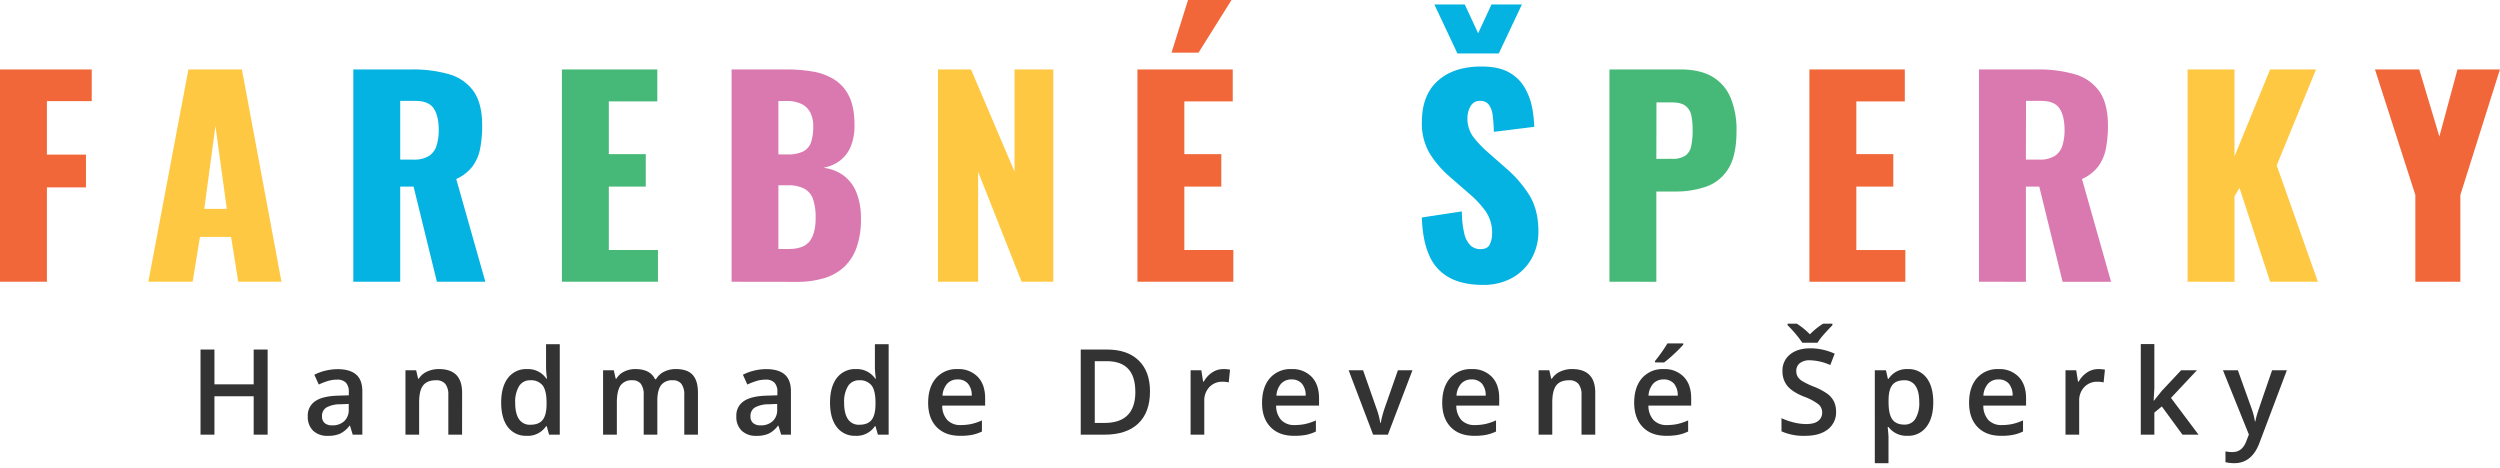
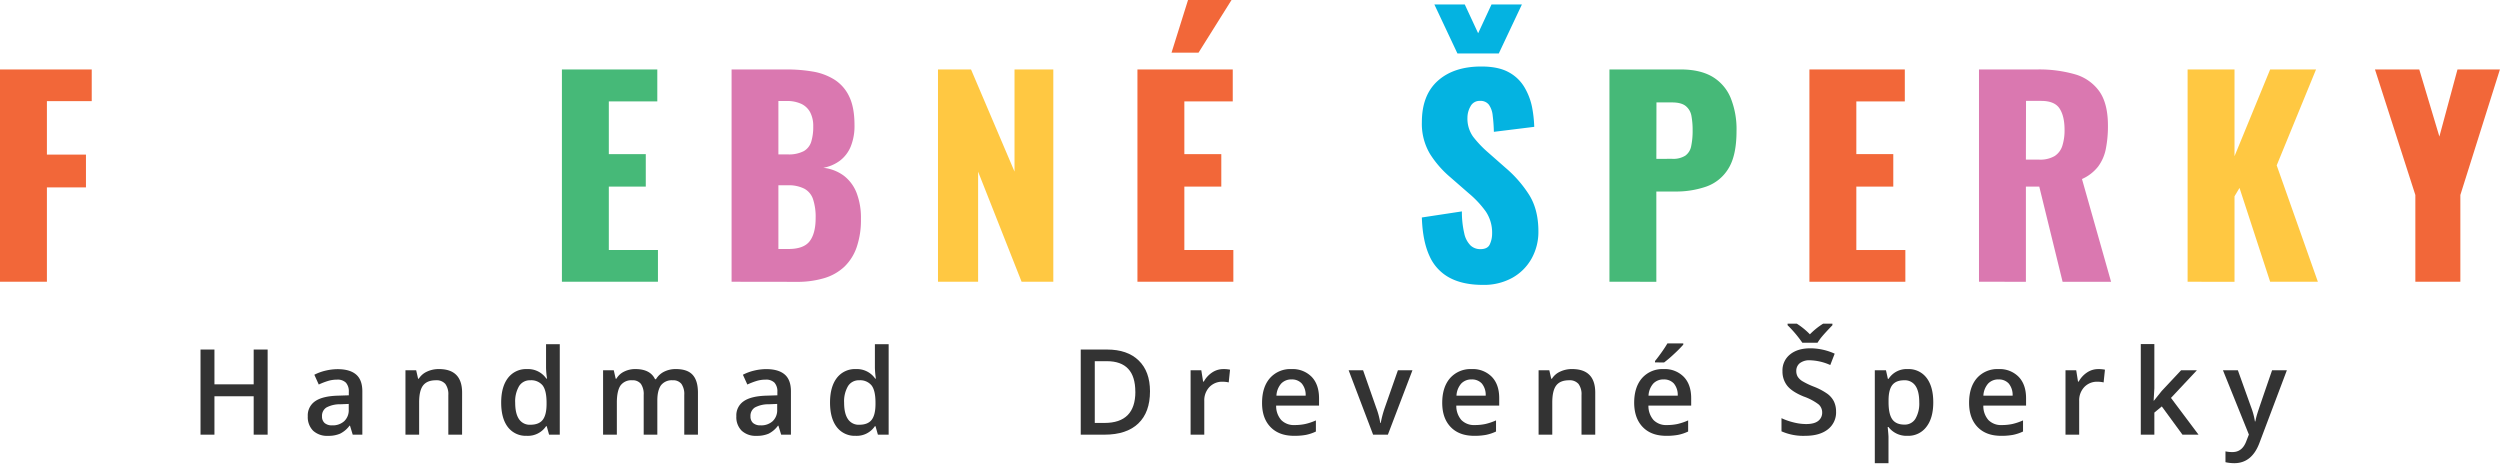
<svg xmlns="http://www.w3.org/2000/svg" viewBox="0 0 1052.52 197.15">
  <defs>
    <style>.a{fill:#333;}.b{fill:#f26739;}.c{fill:#ffc842;}.d{fill:#04b3e1;}.e{fill:#46b978;}.f{fill:#da78b0;}</style>
  </defs>
  <title>logos</title>
  <path class="a" d="M112.68,183H106.8V166.84H90.28V183H84.42V147.16h5.86v14.65H106.8V147.16h5.88Z" />
  <path class="a" d="M148.5,183l-1.15-3.78h-.2a11,11,0,0,1-4,3.37,12.38,12.38,0,0,1-5.09.9,8.61,8.61,0,0,1-6.24-2.16,8.09,8.09,0,0,1-2.24-6.1,7.16,7.16,0,0,1,3.11-6.32c2.07-1.43,5.24-2.2,9.48-2.33l4.68-.15V165a5.47,5.47,0,0,0-1.21-3.88,4.94,4.94,0,0,0-3.76-1.29,12.91,12.91,0,0,0-4,.62,29.59,29.59,0,0,0-3.68,1.44l-1.86-4.12a20.43,20.43,0,0,1,4.82-1.75,22.26,22.26,0,0,1,4.95-.6q5.18,0,7.81,2.26c1.76,1.5,2.63,3.86,2.63,7.08V183Zm-8.58-3.92a7.15,7.15,0,0,0,5-1.76,6.35,6.35,0,0,0,1.9-4.91v-2.35l-3.48.14a12,12,0,0,0-5.92,1.36,4.13,4.13,0,0,0-1.85,3.72,3.6,3.6,0,0,0,1.08,2.8A4.61,4.61,0,0,0,139.92,179.07Z" />
  <path class="a" d="M194.54,183h-5.79V166.32a7.3,7.3,0,0,0-1.26-4.68,4.88,4.88,0,0,0-4-1.54q-3.64,0-5.34,2.15t-1.69,7.23V183h-5.76V155.88h4.51l.81,3.56h.29a8,8,0,0,1,3.48-3,11.58,11.58,0,0,1,5-1.06q9.76,0,9.76,9.93Z" />
  <path class="a" d="M221.73,183.48a9.46,9.46,0,0,1-7.92-3.68Q211,176.13,211,169.48t2.88-10.38a9.55,9.55,0,0,1,8-3.71,9.34,9.34,0,0,1,8.13,4h.3a34.33,34.33,0,0,1-.42-4.61v-9.88h5.78V183h-4.5l-1-3.56h-.27A9.21,9.21,0,0,1,221.73,183.48Zm1.54-4.66c2.37,0,4.1-.67,5.17-2s1.64-3.49,1.67-6.48v-.81q0-5.11-1.67-7.28a6.2,6.2,0,0,0-5.22-2.15,5.31,5.31,0,0,0-4.68,2.46,12.65,12.65,0,0,0-1.64,7q0,4.51,1.59,6.88A5.4,5.4,0,0,0,223.27,178.82Z" />
  <path class="a" d="M276.74,183H271V166.27a7.6,7.6,0,0,0-1.17-4.64,4.35,4.35,0,0,0-3.68-1.53,5.6,5.6,0,0,0-4.89,2.17c-1,1.44-1.56,3.85-1.56,7.21V183H253.9V155.88h4.5l.81,3.56h.3a7.48,7.48,0,0,1,3.27-3,10.45,10.45,0,0,1,4.72-1.06q6.24,0,8.28,4.27h.39a8.27,8.27,0,0,1,3.38-3.14,10.77,10.77,0,0,1,5-1.13c3.24,0,5.59.82,7.07,2.45s2.22,4.13,2.22,7.48V183h-5.76V166.27a7.46,7.46,0,0,0-1.19-4.64,4.37,4.37,0,0,0-3.68-1.53,5.75,5.75,0,0,0-4.92,2.09c-1,1.4-1.55,3.54-1.55,6.44Z" />
  <path class="a" d="M328.88,183l-1.16-3.78h-.19a11,11,0,0,1-3.95,3.37,12.4,12.4,0,0,1-5.1.9,8.6,8.6,0,0,1-6.23-2.16,8,8,0,0,1-2.24-6.1,7.14,7.14,0,0,1,3.11-6.32c2.07-1.43,5.23-2.2,9.48-2.33l4.68-.15V165a5.47,5.47,0,0,0-1.21-3.88,4.94,4.94,0,0,0-3.76-1.29,13,13,0,0,0-4,.62,29.44,29.44,0,0,0-3.67,1.44l-1.87-4.12A20.51,20.51,0,0,1,317.6,156a22.26,22.26,0,0,1,4.95-.6q5.18,0,7.81,2.26t2.63,7.08V183Zm-8.58-3.92a7.11,7.11,0,0,0,5-1.76,6.32,6.32,0,0,0,1.9-4.91v-2.35l-3.48.14a12.06,12.06,0,0,0-5.92,1.36,4.14,4.14,0,0,0-1.84,3.72,3.6,3.6,0,0,0,1.07,2.8A4.65,4.65,0,0,0,320.3,179.07Z" />
  <path class="a" d="M360.21,183.48a9.46,9.46,0,0,1-7.92-3.68q-2.84-3.68-2.84-10.32t2.88-10.38a9.55,9.55,0,0,1,8-3.71,9.34,9.34,0,0,1,8.13,4h.3a34.33,34.33,0,0,1-.42-4.61v-9.88h5.79V183H369.6l-1-3.56h-.27A9.19,9.19,0,0,1,360.21,183.48Zm1.54-4.66c2.37,0,4.1-.67,5.17-2s1.64-3.49,1.67-6.48v-.81c0-3.41-.55-5.84-1.67-7.28a6.19,6.19,0,0,0-5.21-2.15,5.31,5.31,0,0,0-4.69,2.46,12.65,12.65,0,0,0-1.64,7q0,4.51,1.6,6.88A5.38,5.38,0,0,0,361.75,178.82Z" />
-   <path class="a" d="M404.21,183.48q-6.31,0-9.88-3.69t-3.57-10.16q0-6.65,3.31-10.44a11.42,11.42,0,0,1,9.09-3.8,11.19,11.19,0,0,1,8.48,3.26q3.11,3.25,3.11,9v3.11H396.69a8.9,8.9,0,0,0,2.13,6.07,7.44,7.44,0,0,0,5.66,2.12,21.12,21.12,0,0,0,4.48-.45A24,24,0,0,0,413.4,177v4.68a17.63,17.63,0,0,1-4.26,1.42A26,26,0,0,1,404.21,183.48Zm-1-23.73a5.78,5.78,0,0,0-4.4,1.74,8.32,8.32,0,0,0-2,5.08h12.3a7.47,7.47,0,0,0-1.62-5.09A5.52,5.52,0,0,0,403.16,159.75Z" />
  <path class="a" d="M484.16,164.73q0,8.86-4.93,13.56T465,183H455V147.16H466.1q8.55,0,13.3,4.61T484.16,164.73Zm-6.18.2q0-12.87-12-12.87h-5.07v26H465Q478,178.06,478,164.93Z" />
  <path class="a" d="M515,155.39a13.3,13.3,0,0,1,2.86.25l-.56,5.36a11.26,11.26,0,0,0-2.55-.29,7.36,7.36,0,0,0-5.6,2.26,8.13,8.13,0,0,0-2.14,5.85V183h-5.76V155.88h4.51l.76,4.78h.29a10.73,10.73,0,0,1,3.52-3.85A8.4,8.4,0,0,1,515,155.39Z" />
  <path class="a" d="M544.79,183.48q-6.31,0-9.89-3.69t-3.56-10.16q0-6.65,3.31-10.44a11.42,11.42,0,0,1,9.09-3.8,11.19,11.19,0,0,1,8.48,3.26q3.1,3.25,3.11,9v3.11H537.27a8.9,8.9,0,0,0,2.13,6.07,7.44,7.44,0,0,0,5.66,2.12,21,21,0,0,0,4.47-.45A23.88,23.88,0,0,0,554,177v4.68a17.63,17.63,0,0,1-4.26,1.42A26,26,0,0,1,544.79,183.48Zm-1-23.73a5.78,5.78,0,0,0-4.4,1.74,8.32,8.32,0,0,0-2,5.08h12.3a7.47,7.47,0,0,0-1.62-5.09A5.52,5.52,0,0,0,543.74,159.75Z" />
  <path class="a" d="M578.09,183l-10.3-27.11h6.08l5.52,15.76a31.36,31.36,0,0,1,1.71,6.42h.2a43.87,43.87,0,0,1,1.71-6.42l5.52-15.76h6.12L584.31,183Z" />
  <path class="a" d="M620.65,183.48q-6.33,0-9.89-3.69t-3.57-10.16q0-6.65,3.31-10.44a11.45,11.45,0,0,1,9.09-3.8,11.17,11.17,0,0,1,8.48,3.26q3.12,3.25,3.11,9v3.11H613.12a9,9,0,0,0,2.13,6.07,7.45,7.45,0,0,0,5.67,2.12,21,21,0,0,0,4.47-.45,24.38,24.38,0,0,0,4.45-1.51v4.68a17.85,17.85,0,0,1-4.27,1.42A25.94,25.94,0,0,1,620.65,183.48Zm-1.06-23.73a5.8,5.8,0,0,0-4.4,1.74,8.32,8.32,0,0,0-2,5.08h12.3a7.52,7.52,0,0,0-1.61-5.09A5.56,5.56,0,0,0,619.59,159.75Z" />
  <path class="a" d="M671.61,183h-5.78V166.32a7.24,7.24,0,0,0-1.27-4.68,4.86,4.86,0,0,0-4-1.54q-3.66,0-5.35,2.15c-1.12,1.44-1.69,3.85-1.69,7.23V183h-5.76V155.88h4.51l.81,3.56h.3a7.93,7.93,0,0,1,3.48-3,11.55,11.55,0,0,1,5-1.06q9.75,0,9.75,9.93Z" />
  <path class="a" d="M701.5,183.48q-6.33,0-9.89-3.69T688,169.63q0-6.65,3.31-10.44a11.45,11.45,0,0,1,9.09-3.8,11.17,11.17,0,0,1,8.48,3.26q3.12,3.25,3.12,9v3.11H694a9,9,0,0,0,2.14,6.07,7.43,7.43,0,0,0,5.66,2.12,21,21,0,0,0,4.47-.45,24.38,24.38,0,0,0,4.45-1.51v4.68a17.85,17.85,0,0,1-4.27,1.42A25.87,25.87,0,0,1,701.5,183.48Zm-1.06-23.73a5.8,5.8,0,0,0-4.4,1.74,8.32,8.32,0,0,0-2,5.08h12.3a7.52,7.52,0,0,0-1.61-5.09A5.56,5.56,0,0,0,700.44,159.75Zm-3.67-7.18V152c.93-1.14,1.89-2.42,2.88-3.82s1.77-2.61,2.34-3.6h6.69v.51a50.55,50.55,0,0,1-3.81,3.86,51.48,51.48,0,0,1-4.28,3.66Z" />
  <path class="a" d="M773,173.26a9,9,0,0,1-3.45,7.5q-3.45,2.72-9.53,2.72a22.69,22.69,0,0,1-10-1.89v-5.54a26.84,26.84,0,0,0,5.2,1.81,21.67,21.67,0,0,0,5.14.67q3.48,0,5.13-1.33a4.31,4.31,0,0,0,1.66-3.55,4.47,4.47,0,0,0-1.52-3.41,23.23,23.23,0,0,0-6.28-3.31q-4.9-2-6.91-4.53a9.59,9.59,0,0,1-2-6.13,8.54,8.54,0,0,1,3.19-7.05q3.18-2.58,8.55-2.58a25,25,0,0,1,10.24,2.26l-1.86,4.78a22.36,22.36,0,0,0-8.53-2,6.57,6.57,0,0,0-4.31,1.23,4.08,4.08,0,0,0-1.47,3.28,4.65,4.65,0,0,0,.59,2.39,6.08,6.08,0,0,0,1.93,1.87,32.2,32.2,0,0,0,4.86,2.33,26.53,26.53,0,0,1,5.78,3.06,9.1,9.1,0,0,1,2.7,3.21A9.72,9.72,0,0,1,773,173.26Zm-1.54-37v.66c-2.06,2.15-3.51,3.72-4.35,4.73a21.37,21.37,0,0,0-1.92,2.65h-6.38a51.22,51.22,0,0,0-6.22-7.38v-.66h3.87a30,30,0,0,1,5.52,4.49,30.12,30.12,0,0,1,5.58-4.49Z" />
  <path class="a" d="M803.07,183.48a9.52,9.52,0,0,1-8-3.7h-.34c.23,2.28.34,3.67.34,4.16V195h-5.76V155.88H794q.19.76.81,3.63h.29a9,9,0,0,1,8.09-4.12,9.4,9.4,0,0,1,7.9,3.68q2.83,3.68,2.83,10.32T811,179.75A9.48,9.48,0,0,1,803.07,183.48Zm-1.39-23.38q-3.43,0-5,2t-1.58,6.42v.86c0,3.3.53,5.69,1.57,7.16s2.75,2.22,5.12,2.22a5.21,5.21,0,0,0,4.61-2.45,12.62,12.62,0,0,0,1.62-7q0-4.56-1.61-6.9A5.35,5.35,0,0,0,801.68,160.1Z" />
  <path class="a" d="M842.47,183.48q-6.33,0-9.89-3.69T829,169.63q0-6.65,3.3-10.44a11.45,11.45,0,0,1,9.1-3.8,11.16,11.16,0,0,1,8.47,3.26q3.12,3.25,3.12,9v3.11H835a8.9,8.9,0,0,0,2.13,6.07,7.43,7.43,0,0,0,5.66,2.12,21,21,0,0,0,4.47-.45,24.38,24.38,0,0,0,4.45-1.51v4.68a17.93,17.93,0,0,1-4.26,1.42A26,26,0,0,1,842.47,183.48Zm-1.05-23.73a5.78,5.78,0,0,0-4.4,1.74,8.32,8.32,0,0,0-2,5.08h12.31a7.58,7.58,0,0,0-1.62-5.09A5.54,5.54,0,0,0,841.42,159.75Z" />
  <path class="a" d="M883.34,155.39a13.3,13.3,0,0,1,2.86.25l-.56,5.36a11.26,11.26,0,0,0-2.55-.29,7.36,7.36,0,0,0-5.6,2.26,8.13,8.13,0,0,0-2.14,5.85V183h-5.76V155.88h4.51l.76,4.78h.29a10.73,10.73,0,0,1,3.52-3.85A8.4,8.4,0,0,1,883.34,155.39Z" />
  <path class="a" d="M906.83,168.68l3.26-4.07,8.18-8.73h6.64L914,167.52,925.6,183h-6.76l-8.7-11.89L907,173.7V183h-5.71V144.85H907v18.61l-.3,5.22Z" />
  <path class="a" d="M935.88,155.88h6.28l5.51,15.37a29.6,29.6,0,0,1,1.67,6.17h.19a27,27,0,0,1,.81-3.27q.58-1.92,6.23-18.27h6.22L951.2,186.59Q948,195,940.66,195a17,17,0,0,1-3.72-.41v-4.56a13.2,13.2,0,0,0,3,.29q4.17,0,5.86-4.82l1-2.55Z" />
  <path class="b" d="M0,118.62V29.24H38.62V42.59H19.75V65.1H36.19V78.89H19.75v39.73Z" />
-   <path class="c" d="M62.45,118.62,79.33,29.24h22.51l16.66,89.38H100.3l-3-18.87H84.19L81.1,118.62ZM86,87.94h9.49L90.7,53.07Z" />
-   <path class="d" d="M148.74,118.62V29.24h24.6a54.62,54.62,0,0,1,15.67,2,19,19,0,0,1,10.32,7.11Q203,43.47,203,52.85a49.06,49.06,0,0,1-.88,9.82,18.33,18.33,0,0,1-3.25,7.45,17.89,17.89,0,0,1-6.79,5.24l12.25,43.26H183.94l-9.82-40.06h-5.63v40.06ZM168.49,67.2H174a12.08,12.08,0,0,0,6.52-1.49,8,8,0,0,0,3.25-4.31,21.67,21.67,0,0,0,.94-6.78q0-5.74-2.1-8.94t-7.72-3.2h-6.4Z" />
  <path class="e" d="M236.57,118.62V29.24h40.16V42.7H256.32V64.88h15.56V78.56H256.32v26.7H277v13.36Z" />
  <path class="f" d="M308,118.62V29.24h23.28a65,65,0,0,1,10.87.88,24.92,24.92,0,0,1,9.1,3.37,16.92,16.92,0,0,1,6.23,7.06q2.26,4.58,2.27,12.08a22.89,22.89,0,0,1-1.61,9.11,14.31,14.31,0,0,1-4.52,5.9,16.61,16.61,0,0,1-7,3A17.73,17.73,0,0,1,355.29,74a16.7,16.7,0,0,1,5.35,7.23,29.16,29.16,0,0,1,1.82,10.92,35.07,35.07,0,0,1-1.82,12,20.74,20.74,0,0,1-5.24,8.22,21.32,21.32,0,0,1-8.44,4.74,39.24,39.24,0,0,1-11.53,1.55ZM327.71,65h3.86a13.62,13.62,0,0,0,6.84-1.38,6.92,6.92,0,0,0,3.14-4,21.29,21.29,0,0,0,.83-6.4,12.35,12.35,0,0,0-1.27-5.9,8.21,8.21,0,0,0-3.75-3.59,14.26,14.26,0,0,0-6.23-1.21h-3.42Zm0,39.83h4.19q6.51,0,9-3.31t2.49-9.71a23.66,23.66,0,0,0-1.11-8,7.82,7.82,0,0,0-3.64-4.36A14.36,14.36,0,0,0,331.79,78h-4.08Z" />
  <path class="c" d="M394.9,118.62V29.24h13.91l18.31,43v-43h16.33v89.38H430.1L411.79,72.27v46.35Z" />
  <path class="b" d="M478.87,118.62V29.24H519V42.7H498.62V64.88h15.56V78.56H498.62v26.7h20.63v13.36Zm14.35-96.44L500.17,0h18.31l-13.9,22.18Z" />
  <path class="d" d="M624.3,119.94q-8.38,0-14-3a19.09,19.09,0,0,1-8.49-9.21q-2.88-6.24-3.2-16.17L615.47,89a39.75,39.75,0,0,0,1,9.27,10.14,10.14,0,0,0,2.65,5.08,5.93,5.93,0,0,0,4.13,1.54c2.06,0,3.41-.7,4-2.09a10.63,10.63,0,0,0,.94-4.42,15.9,15.9,0,0,0-2.65-9.32,41.48,41.48,0,0,0-7.17-7.67l-7.72-6.73a42.89,42.89,0,0,1-8.56-9.77,24.73,24.73,0,0,1-3.47-13.51q0-11.37,6.73-17.38t18.32-6q7.17,0,11.53,2.42a17,17,0,0,1,6.62,6.35A26.64,26.64,0,0,1,645,45.07a52.42,52.42,0,0,1,.93,8.33l-17,2.1a66.13,66.13,0,0,0-.5-6.9,9.43,9.43,0,0,0-1.6-4.52,4.4,4.4,0,0,0-3.75-1.6,4.24,4.24,0,0,0-4,2.32,9.52,9.52,0,0,0-1.27,4.63,13.1,13.1,0,0,0,2.37,8.11,45.87,45.87,0,0,0,6.23,6.57l7.4,6.51a50.39,50.39,0,0,1,9.87,11.25q4,6.28,4,15.56a23,23,0,0,1-2.87,11.42,21,21,0,0,1-8.11,8.11A24.65,24.65,0,0,1,624.3,119.94ZM613.59,22.51,603.88,1.88h12.8L622.31,14l5.63-12.13h12.8L631,22.51Z" />
  <path class="e" d="M677.59,118.62V29.24h30q8.05,0,13.24,3a18.62,18.62,0,0,1,7.73,8.83,35,35,0,0,1,2.53,14.07q0,10.36-3.42,15.83a17.77,17.77,0,0,1-9.26,7.56,38.68,38.68,0,0,1-13.13,2.1h-7.95v38Zm19.75-51.75H704a9.57,9.57,0,0,0,5.52-1.33,6.36,6.36,0,0,0,2.48-4,31.21,31.21,0,0,0,.61-6.73,32.23,32.23,0,0,0-.5-6,6.83,6.83,0,0,0-2.37-4.14q-1.87-1.55-5.85-1.55h-6.51Z" />
  <path class="b" d="M761.78,118.62V29.24h40.16V42.7H781.53V64.88h15.56V78.56H781.53v26.7h20.64v13.36Z" />
  <path class="f" d="M833.17,118.62V29.24h24.6a54.58,54.58,0,0,1,15.67,2,19,19,0,0,1,10.32,7.11q3.69,5.13,3.7,14.51a49,49,0,0,1-.89,9.82,18.33,18.33,0,0,1-3.25,7.45,17.81,17.81,0,0,1-6.79,5.24l12.25,43.26H868.37l-9.82-40.06h-5.63v40.06ZM852.92,67.2h5.52A12.06,12.06,0,0,0,865,65.71a7.92,7.92,0,0,0,3.25-4.31,21.38,21.38,0,0,0,.94-6.78q0-5.74-2.1-8.94c-1.39-2.13-4-3.2-7.72-3.2h-6.4Z" />
  <path class="c" d="M921,118.62V29.24h19.75V65.76l15-36.52h19.32L958.51,69.62l17.33,49H955.75l-12.9-39.51-2.1,3.53v36Z" />
  <path class="b" d="M1016.88,118.62V82.09l-17-52.85h18.65L1027,57.49l7.62-28.25h17.87l-16.66,52.85v36.53Z" />
</svg>